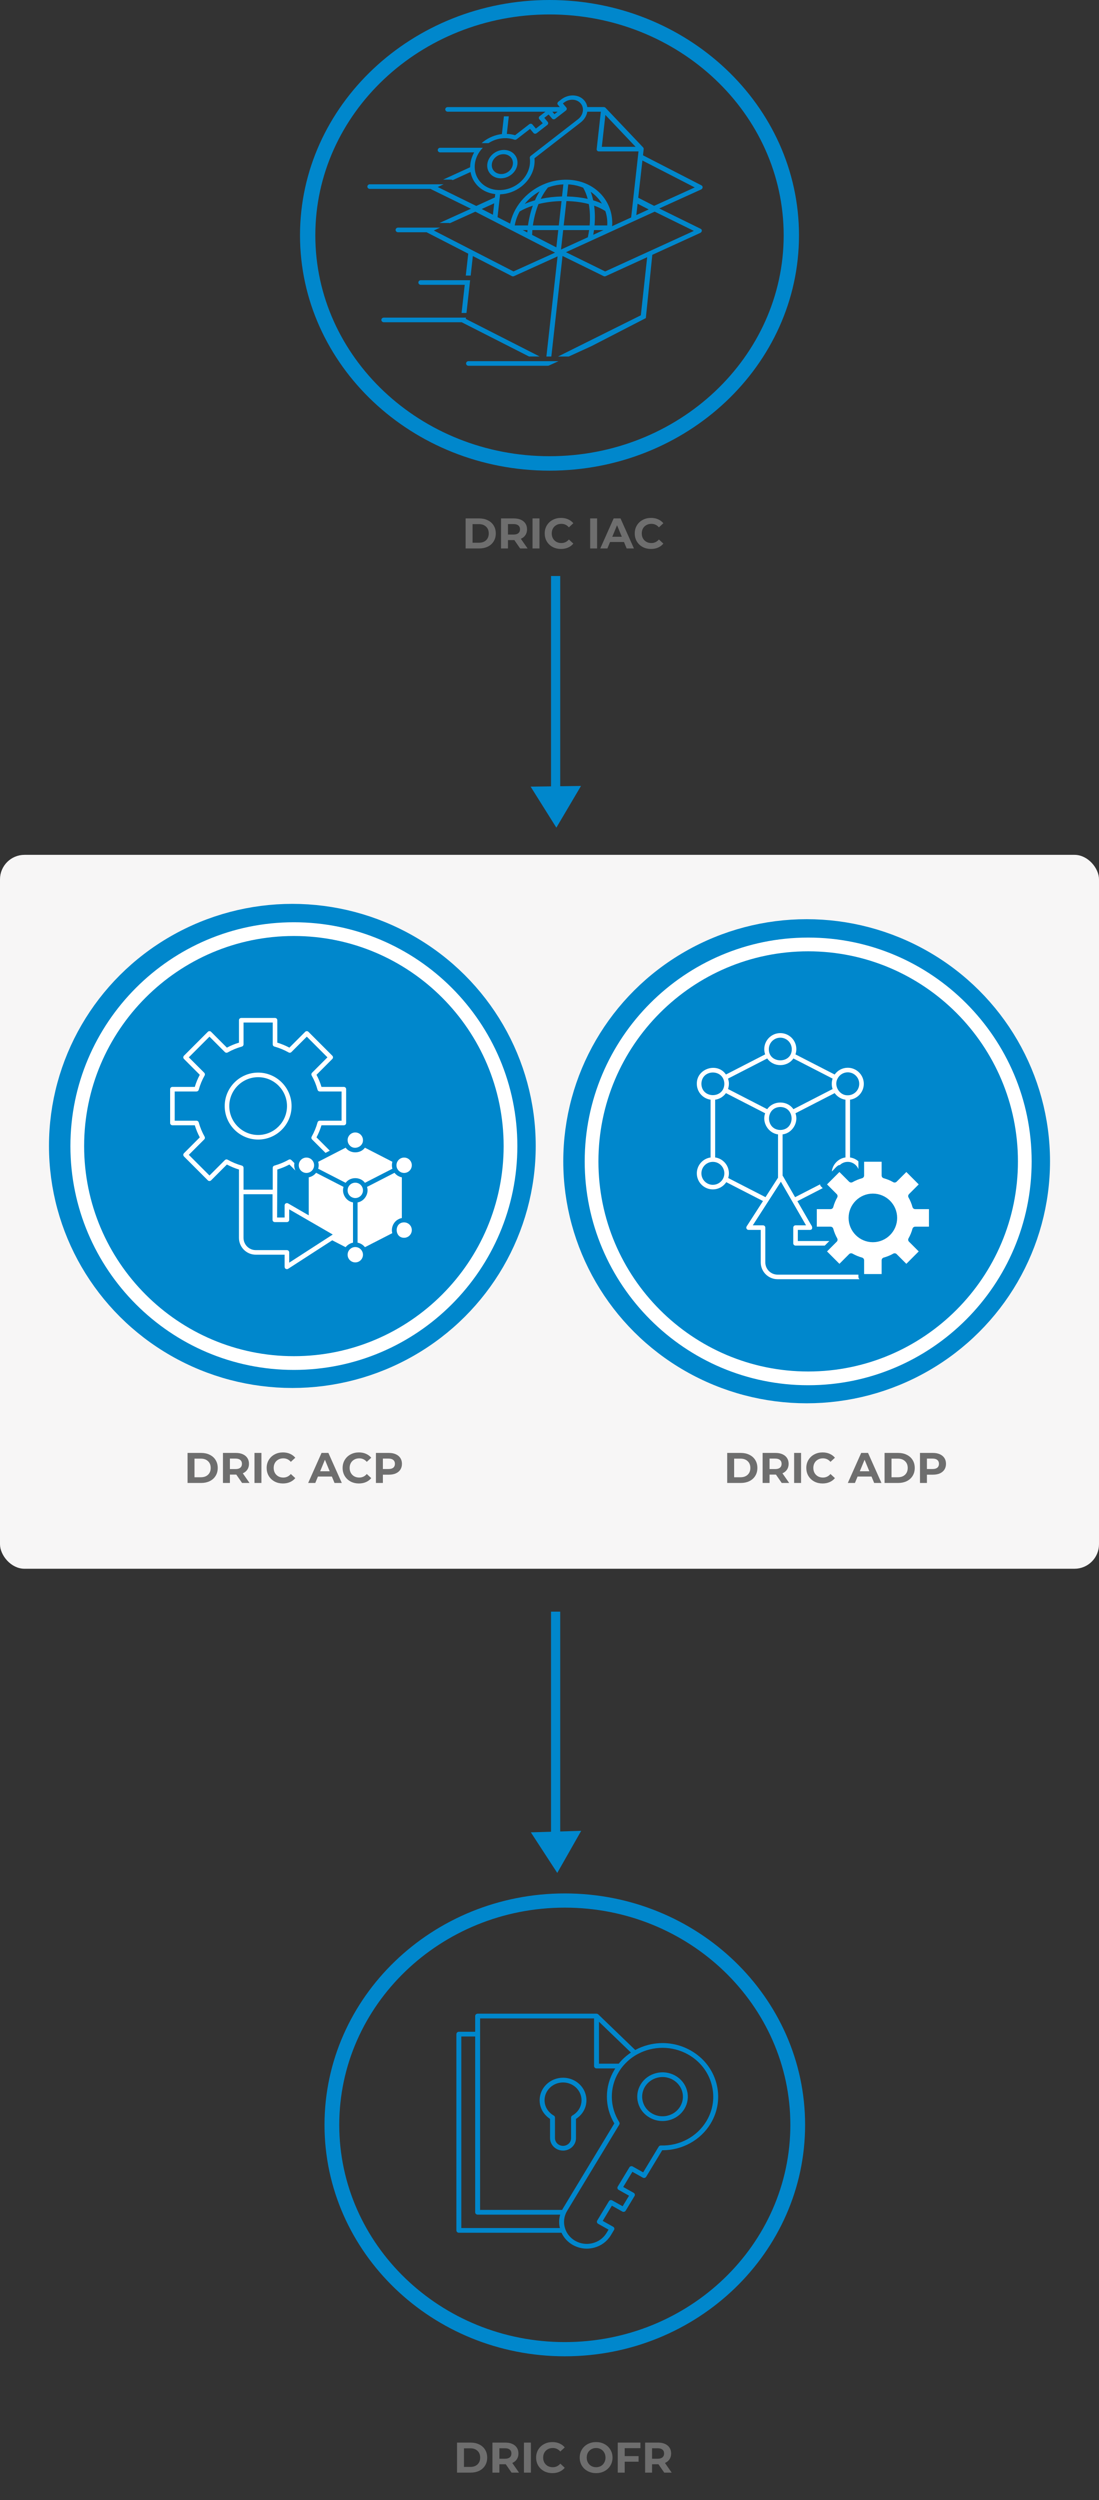
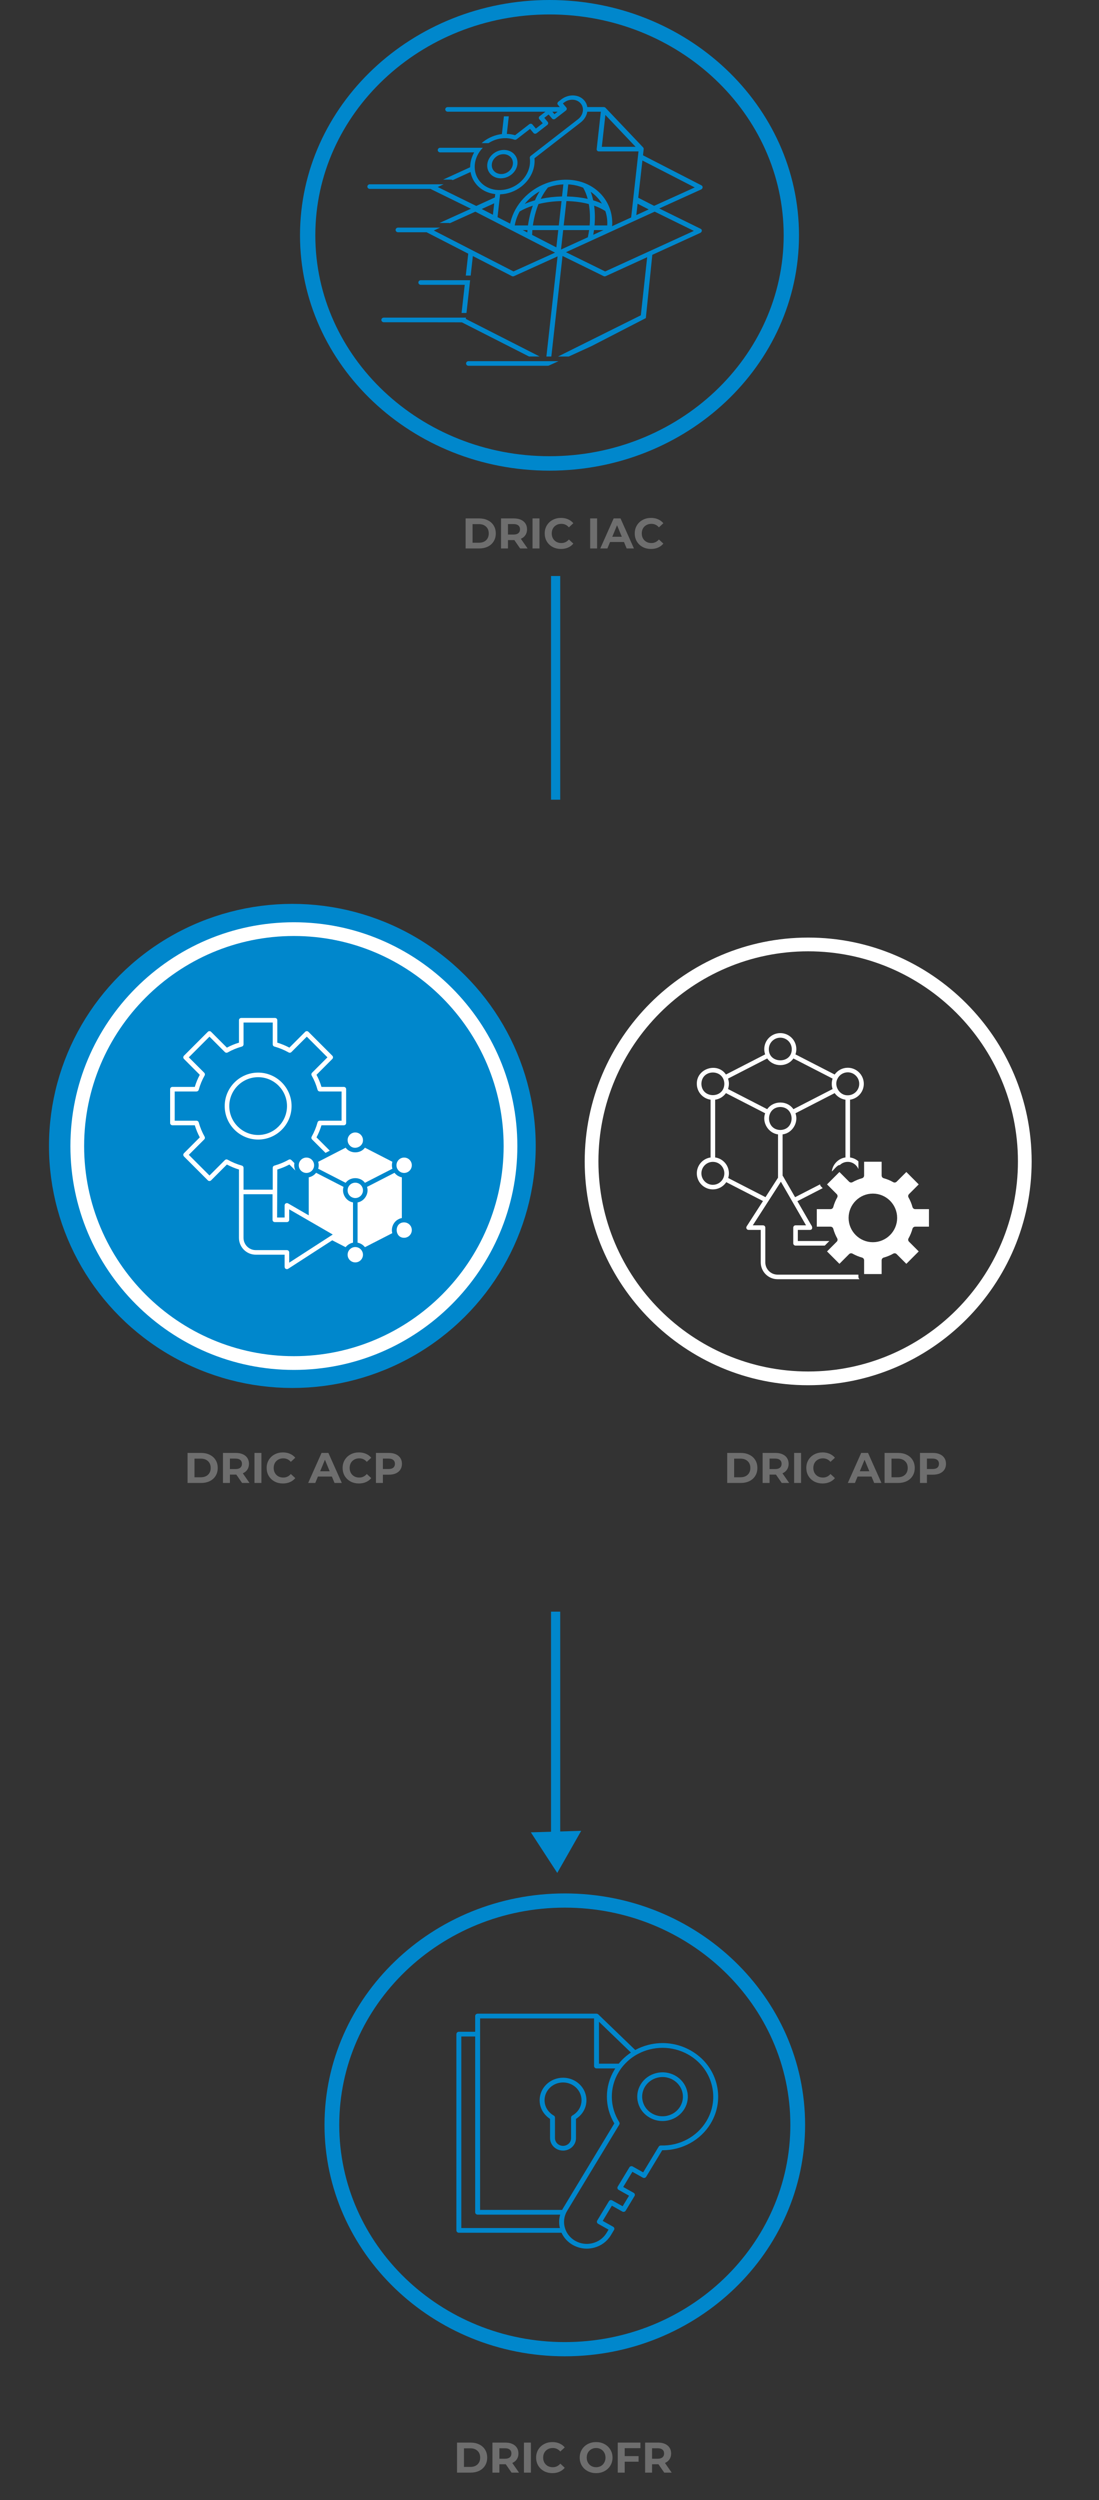
<svg xmlns="http://www.w3.org/2000/svg" width="359" height="816" viewBox="0 0 359 816" fill="none">
  <rect x="0" y="0" width="359" height="816" fill="#333333" stroke="none" />
-   <rect y="279" width="359" height="233" rx="8" fill="#F7F6F6" />
  <path d="M162.359 58.049C162.667 58.127 162.992 58.182 163.326 58.19C163.409 58.198 163.501 58.198 163.584 58.198C163.71 58.198 163.818 58.19 163.943 58.182C165.035 58.119 166.111 57.711 167.011 57.012C168.078 56.187 168.779 55.047 168.987 53.814C169.004 53.727 169.012 53.641 169.021 53.562C169.146 52.415 168.829 51.323 168.103 50.467C167.328 49.539 166.186 49.029 164.977 48.942C164.443 48.903 163.901 48.95 163.359 49.076C162.601 49.257 161.859 49.602 161.192 50.113C160.583 50.584 160.108 51.158 159.766 51.763C159.449 52.337 159.249 52.949 159.182 53.57L159.174 53.633C159.065 54.717 159.366 55.794 160.099 56.666C160.683 57.349 161.458 57.821 162.359 58.049ZM160.666 53.562C160.691 53.334 160.741 53.106 160.808 52.886C161.033 52.242 161.458 51.629 162.067 51.158C162.784 50.592 163.643 50.325 164.46 50.325C164.577 50.325 164.702 50.333 164.818 50.341C165.627 50.419 166.378 50.781 166.903 51.394C167.403 51.999 167.628 52.761 167.536 53.562C167.536 53.625 167.528 53.672 167.511 53.735C167.37 54.599 166.878 55.393 166.136 55.974C165.527 56.438 164.827 56.721 164.101 56.792C163.918 56.807 163.743 56.807 163.559 56.799C163.193 56.784 162.842 56.705 162.517 56.579C162.042 56.407 161.625 56.116 161.3 55.731C160.783 55.118 160.575 54.34 160.666 53.562Z" fill="#0087CC" />
-   <path d="M176.308 116.366L152.162 104.078L152.212 103.661H150.612H125.374C124.932 103.661 124.573 103.999 124.573 104.415C124.573 104.832 124.932 105.17 125.374 105.17H150.828C150.845 105.185 150.862 105.201 150.887 105.209L172.815 116.358H176.308V116.366Z" fill="#0087CC" />
+   <path d="M176.308 116.366L152.162 104.078L152.212 103.661H150.612H125.374C124.932 103.661 124.573 103.999 124.573 104.415C124.573 104.832 124.932 105.17 125.374 105.17C150.845 105.185 150.862 105.201 150.887 105.209L172.815 116.358H176.308V116.366Z" fill="#0087CC" />
  <path d="M228.876 74.675L215.353 68.036L229.001 61.852C229.276 61.726 229.485 61.467 229.518 61.184C229.543 60.901 229.41 60.642 229.16 60.508L210.042 50.687L210.267 48.667C210.267 48.652 210.258 48.644 210.258 48.628C210.267 48.55 210.258 48.487 210.242 48.408C210.233 48.392 210.233 48.377 210.225 48.353C210.192 48.275 210.158 48.196 210.092 48.125L197.785 35.169C197.719 35.098 197.644 35.051 197.56 35.019C197.535 35.011 197.519 35.004 197.494 34.996C197.427 34.972 197.36 34.956 197.285 34.956C197.268 34.956 197.252 34.941 197.235 34.941H191.857C191.741 34.163 191.407 33.432 190.89 32.819C190.04 31.814 188.789 31.224 187.372 31.154C185.938 31.083 184.52 31.546 183.353 32.442L182.394 33.189C182.236 33.314 182.127 33.495 182.094 33.676C182.061 33.864 182.111 34.045 182.227 34.179L182.869 34.941H165.736C165.727 34.941 165.719 34.949 165.711 34.949H146.251C145.809 34.949 145.45 35.286 145.45 35.703C145.45 36.119 145.809 36.457 146.251 36.457H164.768H178.175L176.316 37.895C176.158 38.021 176.049 38.194 176.024 38.374C175.983 38.563 176.041 38.744 176.149 38.877L177.292 40.221L175.049 41.965L173.906 40.614C173.665 40.331 173.206 40.307 172.873 40.559L168.254 44.134C167.386 43.874 166.478 43.733 165.561 43.709L166.203 37.966H164.602L163.951 43.757C161.817 44 159.708 44.841 157.915 46.224C157.707 46.381 157.506 46.546 157.323 46.719H159.574C160.866 45.886 162.326 45.359 163.793 45.171C164.327 45.1 164.869 45.084 165.402 45.092C166.294 45.124 167.178 45.289 168.02 45.587C168.27 45.666 168.562 45.619 168.779 45.446L173.148 42.067L174.273 43.411C174.515 43.702 174.99 43.725 175.316 43.466L178.767 40.794C178.917 40.677 179.026 40.504 179.067 40.315C179.092 40.134 179.042 39.954 178.934 39.804L177.8 38.461L179.209 37.369L180.351 38.712C180.593 39.003 181.052 39.019 181.385 38.767L184.37 36.457L184.837 36.096C184.995 35.97 185.104 35.789 185.137 35.609C185.171 35.42 185.112 35.239 185.004 35.106L184.862 34.941L183.87 33.762L184.228 33.487C185.071 32.827 186.113 32.497 187.138 32.552C188.164 32.599 189.073 33.031 189.681 33.754C189.981 34.1 190.19 34.501 190.307 34.941C190.44 35.404 190.465 35.892 190.373 36.394C190.373 36.418 190.373 36.434 190.357 36.457C190.19 37.408 189.64 38.28 188.814 38.916L173.365 50.883C173.148 51.056 173.031 51.315 173.064 51.567C173.498 54.6 172.106 57.782 169.412 59.872C167.645 61.239 165.544 61.954 163.518 62.025C162.984 62.048 162.442 62.025 161.917 61.954C159.924 61.687 158.082 60.776 156.781 59.236H156.789C155.856 58.136 155.314 56.839 155.13 55.488C155.063 54.961 155.047 54.435 155.08 53.908C155.222 51.897 156.114 49.862 157.715 48.227H155.889C155.889 48.227 155.889 48.227 155.881 48.227H143.791C143.349 48.227 142.991 48.565 142.991 48.982C142.991 49.398 143.349 49.736 143.791 49.736H154.888C154.213 50.954 153.788 52.258 153.638 53.563C153.604 53.9 153.579 54.246 153.579 54.584L144.733 58.63H147.376C147.568 58.63 147.743 58.693 147.876 58.795L153.713 56.132C153.971 57.586 154.58 58.961 155.589 60.155C157.14 62.001 159.366 63.086 161.775 63.345L161.65 64.437L155.572 67.219L142.982 61.035L144.925 60.147H141.432H120.804C120.362 60.147 120.004 60.485 120.004 60.901C120.004 61.318 120.362 61.656 120.804 61.656H140.673C140.706 61.679 140.731 61.703 140.773 61.726L153.83 68.13L143.549 72.781H146.609C146.726 72.781 146.843 72.805 146.943 72.852L154.43 69.466L155.272 69.081L156.031 69.466V69.474L181.31 82.454L167.737 88.59L154.647 81.872L153.129 81.094L141.707 75.225L143.774 74.29H140.223H130.026C129.584 74.29 129.225 74.628 129.225 75.044C129.225 75.461 129.584 75.799 130.026 75.799H139.397C139.431 75.83 139.472 75.862 139.514 75.885L152.954 82.792L152.154 89.942H153.754L154.463 83.57L167.211 90.115C167.32 90.17 167.445 90.201 167.57 90.201C167.687 90.201 167.82 90.17 167.937 90.115L182.136 83.68L178.484 116.366H180.101L183.753 83.538L197.168 90.115C197.277 90.17 197.393 90.201 197.51 90.201C197.644 90.201 197.76 90.17 197.894 90.115L211.401 83.947L209.333 102.906L182.269 116.366H185.771L193.225 112.964C193.233 112.972 210.95 103.818 210.967 103.818L213.085 83.169L228.743 76.019C229.026 75.885 229.226 75.626 229.26 75.343C229.293 75.06 229.135 74.793 228.876 74.675ZM181.11 37.267L180.435 36.457H182.152L181.11 37.267ZM161.017 70.094L157.365 68.216L161.433 66.354L161.017 70.094ZM226.95 61.176L213.668 67.187L208.491 64.531L209.85 52.384L226.95 61.176ZM211.909 68.35L209.633 69.395L207.857 70.204L208.274 66.488L211.909 68.35ZM197.752 37.518L207.615 47.913H196.593L197.752 37.518ZM166.644 72.986L162.526 70.872L163.359 63.423C165.752 63.345 168.204 62.52 170.288 60.901C173.306 58.568 174.924 55.055 174.59 51.653L189.69 39.962C190.857 39.05 191.616 37.816 191.849 36.465V36.457H196.268L194.909 48.667C194.901 48.746 194.909 48.833 194.926 48.903C195.001 49.202 195.267 49.422 195.626 49.422H208.574L206.173 70.974L199.945 73.819C199.978 73.465 200.003 73.104 200.003 72.758C199.978 71.116 199.728 69.489 199.161 67.996C197.869 64.445 195.159 61.601 191.582 60.013C187.613 58.238 182.711 58.206 178.309 59.864C178.309 59.864 178.309 59.872 178.3 59.872C172.647 62.017 168.154 66.778 166.769 72.459C166.719 72.64 166.678 72.797 166.644 72.986ZM194.042 75.092H197.152L193.792 76.632C193.883 76.129 193.967 75.618 194.042 75.092ZM193.767 65.38C193.55 64.382 193.275 63.447 192.95 62.583C194.442 63.612 195.684 64.932 196.618 66.448C195.743 66.048 194.784 65.686 193.767 65.38ZM194.209 73.583C194.4 71.352 194.359 69.159 194.075 67.116C195.467 67.611 196.71 68.209 197.744 68.892C198.244 70.377 198.461 71.972 198.361 73.583H194.209ZM192.341 66.598C192.733 68.759 192.816 71.147 192.608 73.583H184.137L185.029 65.624C187.605 65.678 190.115 66.001 192.341 66.598ZM185.196 64.115L185.629 60.186C185.863 60.202 186.079 60.202 186.304 60.225C187.805 60.367 189.214 60.728 190.498 61.263C191.115 62.316 191.599 63.533 191.974 64.909C189.865 64.437 187.555 64.17 185.196 64.115ZM184.028 60.178L183.595 64.115C181.227 64.17 178.859 64.437 176.641 64.909C177.333 63.502 178.125 62.253 178.992 61.184C179.209 61.106 179.426 61.035 179.643 60.972C181.077 60.485 182.561 60.233 184.028 60.178ZM176.283 62.441C175.724 63.345 175.207 64.327 174.749 65.38C173.565 65.718 172.447 66.111 171.405 66.558C172.739 64.916 174.407 63.518 176.283 62.441ZM172.247 75.862L170.755 75.092H172.306C172.281 75.351 172.264 75.61 172.247 75.862ZM168.145 73.583C168.395 72.027 168.971 70.479 169.746 69.026C170.98 68.287 172.456 67.651 174.057 67.116C173.314 69.159 172.781 71.352 172.472 73.583H168.145ZM181.735 80.741L173.815 76.663C173.831 76.144 173.865 75.626 173.906 75.092H182.369L181.735 80.741ZM174.073 73.583C174.407 71.147 175.032 68.759 175.899 66.598C178.25 66.001 180.843 65.678 183.428 65.624L182.536 73.583H174.073ZM183.661 81.26L183.261 81.44L183.97 75.092H192.441C192.324 75.885 192.191 76.671 192.024 77.433L184.02 81.094L183.661 81.26ZM213.268 81.48L211.576 82.25L197.677 88.598L184.879 82.312L207.215 72.106L213.001 69.466L213.852 69.073L214.611 69.442L226.658 75.359L213.268 81.48Z" fill="#0087CC" />
  <path d="M152.379 102.153L153.572 91.459H152.071C152.063 91.459 152.054 91.451 152.054 91.451H137.463C137.022 91.451 136.663 91.789 136.663 92.206C136.663 92.622 137.022 92.96 137.463 92.96H151.812L150.779 102.145H152.379V102.153Z" fill="#0087CC" />
  <path d="M178.684 117.874H153.046C152.604 117.874 152.245 118.212 152.245 118.628C152.245 119.045 152.604 119.383 153.046 119.383H178.684C178.725 119.383 178.767 119.367 178.809 119.359C178.859 119.367 178.909 119.383 178.95 119.383C178.959 119.383 178.959 119.383 178.967 119.383C179.025 119.383 179.101 119.375 179.167 119.351C179.209 119.344 179.251 119.336 179.284 119.312C179.301 119.312 179.317 119.304 179.334 119.296L182.452 117.874H178.7C178.692 117.882 178.684 117.874 178.684 117.874Z" fill="#0087CC" />
  <path d="M179.5 0C134.56 0 98 34.454 98 76.805C98 119.156 134.56 153.611 179.5 153.611C224.44 153.611 261 119.156 261 76.805C261 34.454 224.44 0 179.5 0ZM179.5 148.896C137.32 148.896 103.003 116.555 103.003 76.805C103.003 37.055 137.32 4.714 179.5 4.714C221.68 4.714 255.997 37.055 255.997 76.805C255.997 116.555 221.68 148.896 179.5 148.896Z" fill="#0087CC" />
  <path d="M188.154 697.835V691.553C190.298 690.178 191.567 687.937 191.567 685.472C191.567 684.823 191.479 684.173 191.302 683.563C190.419 680.356 187.383 678.115 183.922 678.115C179.706 678.115 176.277 681.415 176.277 685.472C176.277 687.481 177.112 689.351 178.63 690.742C178.959 691.043 179.305 691.313 179.682 691.561V697.835C179.682 699.296 180.501 700.64 181.802 701.351C182.445 701.714 183.175 701.9 183.922 701.9C186.251 701.9 188.154 700.076 188.154 697.835ZM181.288 697.835V691.128C181.288 690.85 181.136 690.595 180.887 690.463C180.477 690.232 180.092 689.953 179.746 689.621C178.542 688.524 177.883 687.048 177.883 685.472C177.883 682.265 180.59 679.661 183.922 679.661C186.652 679.661 189.054 681.43 189.752 683.965C189.889 684.452 189.961 684.962 189.961 685.472C189.961 687.527 188.829 689.397 186.942 690.463C186.693 690.603 186.548 690.858 186.548 691.128V697.835C186.548 699.226 185.368 700.354 183.922 700.354C183.456 700.354 183.007 700.238 182.605 700.014C181.794 699.574 181.288 698.739 181.288 697.835Z" fill="#0087CC" />
  <path d="M220.572 677.427C218.669 676.361 216.445 676.075 214.317 676.616C212.181 677.157 210.398 678.462 209.282 680.302C208.174 682.133 207.877 684.273 208.439 686.329C209.001 688.377 210.358 690.1 212.269 691.166C213.546 691.885 214.975 692.248 216.413 692.248C217.119 692.248 217.834 692.163 218.533 691.985C220.669 691.444 222.452 690.131 223.568 688.299C224.676 686.46 224.973 684.32 224.411 682.272C223.849 680.217 222.484 678.501 220.572 677.427ZM222.178 687.519C221.279 689.003 219.842 690.053 218.123 690.486C217.561 690.633 216.983 690.702 216.413 690.702C215.256 690.702 214.108 690.409 213.072 689.829C211.538 688.972 210.446 687.588 209.989 685.935C209.539 684.281 209.78 682.558 210.671 681.074C211.57 679.598 213.008 678.547 214.726 678.107C215.288 677.968 215.867 677.891 216.437 677.891C217.593 677.891 218.742 678.192 219.769 678.764C221.303 679.629 222.403 681.013 222.861 682.666C223.311 684.32 223.07 686.043 222.178 687.519Z" fill="#0087CC" />
  <path d="M233.991 679.831C233.373 677.574 232.313 675.503 230.884 673.695C229.454 671.895 227.655 670.365 225.559 669.19C221.368 666.841 216.477 666.2 211.779 667.397C210.27 667.784 208.832 668.34 207.507 669.067L195.43 657.437C195.358 657.367 195.277 657.321 195.189 657.282C195.165 657.275 195.149 657.275 195.125 657.267C195.052 657.236 194.98 657.228 194.9 657.221C194.884 657.221 194.876 657.213 194.86 657.213H156.025C155.583 657.213 155.222 657.561 155.222 657.986V663.117H149.89C149.448 663.117 149.087 663.464 149.087 663.889V727.941C149.087 728.366 149.448 728.713 149.89 728.713H183.424C184.171 730.336 185.432 731.75 187.134 732.708C188.54 733.497 190.098 733.898 191.68 733.898C192.451 733.898 193.238 733.798 194 733.605C196.337 733.01 198.297 731.572 199.517 729.563L200.577 727.802C200.802 727.438 200.674 726.959 200.288 726.751L196.883 724.842L199.879 719.881L203.283 721.79C203.468 721.898 203.685 721.921 203.894 721.867C204.103 721.821 204.279 721.689 204.384 721.512L207.274 716.728C207.499 716.365 207.371 715.886 206.985 715.677L203.581 713.769L206.576 708.816L209.981 710.724C210.366 710.941 210.856 710.809 211.081 710.446L216.317 701.784H216.421C222.877 701.784 228.86 698.492 232.128 693.091C234.569 689.057 235.228 684.351 233.991 679.831ZM195.663 659.848L206.102 669.901C204.592 670.906 203.243 672.127 202.111 673.533H195.663V659.848ZM156.828 658.758H194.057V674.306C194.057 674.731 194.418 675.078 194.86 675.078H200.995C200.898 675.217 200.81 675.357 200.722 675.503C197.437 680.928 197.429 687.604 200.674 693.029L183.874 720.801C183.786 720.947 183.698 721.102 183.625 721.257H156.828V658.758ZM150.693 727.168V664.662H155.222V722.029C155.222 722.454 155.583 722.802 156.025 722.802H182.991C182.565 724.247 182.541 725.754 182.894 727.168H150.693ZM230.739 692.318C227.671 697.387 221.97 700.432 215.883 700.231C215.594 700.215 215.313 700.37 215.168 700.617L210.093 709.001L206.688 707.092C206.504 706.984 206.287 706.953 206.078 707.007C205.869 707.062 205.701 707.193 205.588 707.371L201.79 713.653C201.565 714.024 201.693 714.495 202.079 714.712L205.484 716.62L203.396 720.067L199.991 718.158C199.606 717.942 199.116 718.065 198.899 718.436L195.084 724.734C194.98 724.904 194.948 725.12 195.004 725.313C195.06 725.514 195.197 725.684 195.382 725.785L198.786 727.693L198.128 728.783C197.124 730.437 195.518 731.619 193.591 732.106C191.672 732.6 189.664 732.337 187.946 731.372C186.765 730.707 185.85 729.78 185.215 728.713C184.934 728.227 184.709 727.701 184.549 727.168C184.123 725.762 184.147 724.232 184.677 722.802C184.83 722.385 185.023 721.975 185.263 721.581L185.456 721.257L202.304 693.415C202.448 693.168 202.448 692.859 202.296 692.619C199.116 687.612 199.043 681.345 202.103 676.276C202.352 675.867 202.617 675.465 202.898 675.078C203.299 674.537 203.733 674.02 204.199 673.533C205.106 672.575 206.134 671.725 207.258 671.006C207.716 670.712 208.198 670.442 208.688 670.202C209.788 669.638 210.96 669.198 212.189 668.889C213.602 668.533 215.032 668.356 216.453 668.356C217.899 668.356 219.336 668.541 220.725 668.904C222.123 669.26 223.48 669.801 224.756 670.519C228.579 672.667 231.309 676.114 232.433 680.225C233.566 684.343 232.963 688.64 230.739 692.318Z" fill="#0087CC" />
  <path d="M184.5 617.966C141.217 617.966 106.004 651.85 106.004 693.5C106.004 735.15 141.217 769.034 184.5 769.034C227.783 769.034 262.996 735.15 262.996 693.5C262.996 651.85 227.783 617.966 184.5 617.966ZM184.5 764.398C143.875 764.398 110.822 732.592 110.822 693.5C110.822 654.408 143.875 622.602 184.5 622.602C225.125 622.602 258.178 654.408 258.178 693.5C258.178 732.592 225.125 764.398 184.5 764.398Z" fill="#0087CC" />
  <line x1="181.5" y1="599" x2="181.5" y2="526" stroke="#0087CC" stroke-width="3" />
  <path d="M182.035 611.276L173.407 598.029L189.854 597.536L182.035 611.276Z" fill="#0087CC" />
  <line x1="181.5" y1="188" x2="181.5" y2="261" stroke="#0087CC" stroke-width="3" />
-   <path d="M181.741 270.126L173.333 256.737L189.786 256.516L181.741 270.126Z" fill="#0087CC" />
  <ellipse cx="95.5" cy="374" rx="79.5" ry="79" fill="#0087CC" />
  <path d="M114.7 405.742C114.894 405.674 115.103 405.615 115.312 405.577V392.439C115.297 392.439 115.275 392.431 115.26 392.424C115.133 392.402 115.006 392.372 114.886 392.334C112.84 391.744 111.578 389.405 112.22 387.372L103.259 382.768C102.669 383.531 101.802 384.069 100.854 384.248V396.654L100.107 396.228L99.36 395.795L94.095 392.753C93.864 392.626 93.58 392.626 93.349 392.753C93.117 392.887 92.975 393.134 92.975 393.403V397.371H90.518L90.585 381.7C91.959 381.281 93.289 380.735 94.528 380.07L96.5 382.043C96.149 381.326 96.007 380.414 96.171 379.607L95.186 378.62C94.947 378.381 94.581 378.329 94.29 378.501C92.848 379.315 91.287 379.966 89.637 380.422C89.316 380.511 89.092 380.803 89.092 381.139V388.276H79.555V381.139C79.555 380.803 79.331 380.511 79.01 380.422C77.382 379.973 75.814 379.323 74.357 378.493C74.066 378.329 73.7 378.381 73.461 378.62L68.428 383.658L61.677 376.909L66.718 371.872C66.949 371.633 67.001 371.267 66.837 370.975C66.008 369.51 65.366 367.948 64.918 366.319C64.828 365.99 64.529 365.766 64.193 365.766H57.069V356.23H64.193C64.529 356.23 64.828 356.006 64.918 355.677C65.373 354.025 66.016 352.463 66.837 351.028C67.001 350.737 66.957 350.363 66.718 350.124L61.677 345.087L68.428 338.338L73.461 343.375C73.7 343.615 74.066 343.667 74.357 343.502C75.814 342.673 77.382 342.023 79.01 341.574C79.331 341.492 79.555 341.193 79.555 340.857V333.727H89.092V340.857C89.092 341.193 89.316 341.492 89.637 341.574C91.287 342.03 92.848 342.68 94.29 343.495C94.581 343.667 94.947 343.615 95.186 343.375L100.219 338.338L106.963 345.087L101.929 350.124C101.69 350.363 101.645 350.737 101.81 351.028C102.631 352.463 103.274 354.025 103.729 355.677C103.819 356.006 104.11 356.23 104.446 356.23H111.578V365.766H104.446C104.11 365.766 103.819 365.99 103.729 366.319C103.281 367.948 102.639 369.51 101.81 370.975C101.645 371.267 101.69 371.633 101.929 371.872L106.328 376.274L107.732 375.556L103.386 371.207C104.05 369.951 104.595 368.628 105.014 367.261H112.325C112.736 367.261 113.072 366.932 113.072 366.513V355.482C113.072 355.071 112.736 354.735 112.325 354.735H105.014C104.595 353.353 104.05 352.03 103.386 350.789L108.553 345.617C108.845 345.326 108.845 344.855 108.553 344.556L100.749 336.754C100.458 336.462 99.988 336.462 99.696 336.754L94.528 341.926C93.289 341.26 91.959 340.715 90.585 340.296V332.98C90.585 332.561 90.249 332.232 89.838 332.232H78.808C78.397 332.232 78.061 332.561 78.061 332.98V340.296C76.695 340.707 75.373 341.253 74.118 341.926L68.95 336.754C68.659 336.462 68.189 336.462 67.897 336.754L60.093 344.556C59.959 344.698 59.877 344.893 59.877 345.087C59.877 345.289 59.959 345.475 60.093 345.617L65.261 350.789C64.597 352.03 64.051 353.353 63.633 354.735H56.322C55.911 354.735 55.575 355.071 55.575 355.482V366.513C55.575 366.932 55.911 367.261 56.322 367.261H63.633C64.051 368.628 64.597 369.951 65.261 371.207L60.093 376.378C59.959 376.52 59.877 376.707 59.877 376.909C59.877 377.103 59.959 377.298 60.093 377.44L67.897 385.242C68.189 385.533 68.659 385.533 68.95 385.242L74.118 380.07C75.373 380.743 76.695 381.288 78.061 381.7L78.054 404C78.054 407.035 80.518 409.501 83.55 409.501H92.975V413.477C92.975 413.753 93.124 414 93.363 414.135C93.475 414.194 93.602 414.224 93.722 414.224C93.864 414.224 94.006 414.187 94.125 414.105L107.075 405.742L107.807 405.271L108.524 404.8L112.907 407.05C113.034 406.885 113.176 406.728 113.333 406.586C113.385 406.534 113.445 406.482 113.497 406.444C113.788 406.198 114.11 405.996 114.453 405.846C114.535 405.809 114.617 405.779 114.7 405.742ZM94.469 412.102V408.754C94.469 408.343 94.133 408.006 93.722 408.006H83.55C81.34 408.006 79.548 406.213 79.548 404L79.555 389.771H89.025V398.119C89.025 398.53 89.361 398.866 89.771 398.866H93.722C94.133 398.866 94.469 398.53 94.469 398.119V394.696L108.695 402.917L94.469 412.102Z" fill="white" />
  <path d="M116.059 407.004C115.118 407.004 114.267 407.527 113.826 408.364C113.647 408.723 113.55 409.104 113.55 409.508C113.55 410.898 114.677 412.019 116.059 412.019C117.441 412.019 118.568 410.898 118.568 409.508C118.568 409.104 118.471 408.723 118.285 408.364C117.851 407.527 117 407.004 116.059 407.004Z" fill="white" />
  <path d="M129.92 398.06C130.234 397.865 130.57 397.708 130.929 397.619C131.033 397.581 131.145 397.552 131.265 397.537V384.249C131.026 384.204 130.794 384.137 130.57 384.047C130.264 383.927 129.973 383.77 129.704 383.584C129.413 383.374 129.144 383.12 128.912 382.836C128.89 382.814 128.875 382.799 128.86 382.776L119.898 387.373C120.6 389.562 119.069 392.059 116.807 392.44V405.578C117.755 405.75 118.621 406.288 119.211 407.05L128.143 402.469C127.695 400.81 128.449 398.942 129.92 398.06Z" fill="white" />
  <path d="M103.946 379.181C104.155 379.921 104.148 380.705 103.946 381.445L106.672 382.843L112.908 386.041C114.394 384.009 117.725 384.009 119.211 386.041L125.372 382.88L128.18 381.445C128.173 381.43 128.173 381.415 128.173 381.4C128.165 381.393 128.165 381.385 128.165 381.378C128.15 381.341 128.135 381.296 128.128 381.251C128.09 381.101 128.061 380.945 128.046 380.788C128.023 380.623 128.016 380.466 128.016 380.309C128.016 380.152 128.023 379.995 128.046 379.831C128.061 379.704 128.083 379.577 128.113 379.45C128.113 379.427 128.12 379.405 128.128 379.39C128.128 379.36 128.135 379.33 128.143 379.308C128.15 379.263 128.165 379.218 128.18 379.181L119.211 374.577C117.717 376.61 114.402 376.61 112.908 374.577L103.946 379.181Z" fill="white" />
  <path d="M100.107 377.798C98.718 377.798 97.598 378.926 97.598 380.309C97.598 381.692 98.718 382.82 100.107 382.82C101.048 382.82 101.899 382.297 102.332 381.453C102.698 380.757 102.698 379.868 102.332 379.166C101.899 378.321 101.048 377.798 100.107 377.798Z" fill="white" />
  <path d="M118.568 372.11C118.568 370.735 117.441 369.606 116.059 369.606C114.677 369.606 113.55 370.735 113.55 372.11C113.55 372.723 113.774 373.321 114.177 373.762C115.589 375.518 118.65 374.352 118.568 372.11Z" fill="white" />
  <path d="M116.059 385.997C115.118 385.997 114.267 386.52 113.826 387.357C113.647 387.708 113.55 388.104 113.55 388.501C113.55 389.891 114.677 391.012 116.059 391.012C117.441 391.012 118.568 389.891 118.568 388.501C118.561 388.097 118.471 387.686 118.277 387.342C117.836 386.505 116.993 385.997 116.059 385.997Z" fill="white" />
  <path d="M132.012 377.798C131.071 377.798 130.219 378.321 129.786 379.166C129.607 379.517 129.51 379.913 129.51 380.309C129.51 380.713 129.599 381.101 129.786 381.453C129.786 381.46 129.794 381.46 129.794 381.467C129.935 381.737 130.115 381.976 130.331 382.163C130.384 382.215 130.443 382.26 130.503 382.305C130.563 382.357 130.63 382.402 130.69 382.439C130.749 382.476 130.802 382.506 130.861 382.536C130.921 382.574 130.981 382.596 131.048 382.626C131.138 382.663 131.227 382.693 131.317 382.723C131.444 382.76 131.563 382.783 131.69 382.798C131.795 382.813 131.907 382.82 132.012 382.82C133.393 382.82 134.521 381.692 134.521 380.309C134.521 378.926 133.393 377.798 132.012 377.798Z" fill="white" />
  <path d="M132.012 398.955C128.756 398.911 128.778 404.015 132.012 403.978C133.393 403.978 134.521 402.849 134.521 401.467C134.521 400.084 133.393 398.955 132.012 398.955Z" fill="white" />
  <path d="M84.321 350.071C78.301 350.071 73.402 354.974 73.402 360.998C73.402 367.021 78.301 371.924 84.321 371.924C90.347 371.924 95.246 367.021 95.246 360.998C95.246 354.974 90.347 350.071 84.321 350.071ZM84.321 370.429C79.123 370.429 74.896 366.199 74.896 360.998C74.896 355.796 79.123 351.566 84.321 351.566C89.526 351.566 93.753 355.796 93.753 360.998C93.753 366.199 89.526 370.429 84.321 370.429Z" fill="white" />
  <path d="M96 301C55.747 301 23 333.771 23 374.054C23 414.336 55.747 447.107 96 447.107C136.253 447.107 169 414.336 169 374.054C169 333.771 136.253 301 96 301ZM96 442.623C58.219 442.623 27.481 411.862 27.481 374.054C27.481 336.245 58.219 305.484 96 305.484C133.781 305.484 164.519 336.245 164.519 374.054C164.519 411.862 133.781 442.623 96 442.623Z" fill="white" />
-   <ellipse cx="263.5" cy="379" rx="79.5" ry="79" fill="#0087CC" />
  <path d="M280.408 416.755V416.008H254.001C251.79 416.008 249.998 414.214 249.998 412.002V400.665C249.998 400.254 249.662 399.917 249.251 399.917H245.906L255.084 385.68L263.299 399.917H259.871C259.46 399.917 259.124 400.254 259.124 400.665V405.784C259.124 406.195 259.46 406.531 259.871 406.531H269.422L270.916 405.037H260.618V401.412H264.591C265.547 401.375 265.42 400.321 264.949 399.783L260.476 392.033L268.75 387.78L268.183 387.212C268.011 387.04 267.906 386.801 267.906 386.555V386.532L259.722 390.732L255.771 383.872C255.734 383.812 255.689 383.76 255.644 383.715V370.24C258.81 369.844 260.954 366.339 259.848 363.342L272.656 356.766C273.485 357.924 274.77 358.724 276.181 358.918V377.758C273.881 378.065 271.962 380.038 271.73 382.347C272.216 382.003 273.605 380.053 274.322 380.262C274.986 379.604 275.905 379.201 276.928 379.201C278.504 379.201 279.855 380.18 280.408 381.562V379.036C279.661 378.364 278.713 377.915 277.675 377.766V358.91C280.214 358.552 282.17 356.37 282.17 353.731C282.17 350.839 279.818 348.485 276.928 348.485C275.21 348.485 273.634 349.322 272.656 350.697L259.841 344.121C260.035 343.575 260.132 343 260.132 342.417C260.132 339.524 257.787 337.178 254.897 337.178C252.007 337.178 249.655 339.524 249.655 342.417C249.655 342.992 249.759 343.575 249.946 344.121L237.138 350.697C234.33 346.564 227.534 348.709 227.624 353.731C227.624 356.37 229.581 358.552 232.12 358.91V377.766C229.581 378.125 227.624 380.314 227.624 382.953C227.624 385.845 229.976 388.191 232.866 388.191C234.636 388.191 236.279 387.287 237.243 385.83L249.236 391.988L243.904 400.261C243.755 400.493 243.747 400.784 243.874 401.023C244.009 401.262 244.255 401.412 244.532 401.412H248.505V412.002C248.505 415.036 250.969 417.502 254.001 417.502H280.789C280.557 417.338 280.408 417.061 280.408 416.755ZM273.597 352.02C274.247 350.764 275.516 349.98 276.928 349.98C278.997 349.98 280.677 351.661 280.677 353.731C280.677 355.802 278.997 357.476 276.928 357.476C274.232 357.58 272.29 354.397 273.597 352.02ZM254.897 368.798C249.968 368.708 249.983 361.384 254.897 361.295C259.804 361.369 259.826 368.716 254.897 368.798ZM254.897 338.672C256.966 338.672 258.639 340.346 258.639 342.417C258.713 347.289 251.096 347.274 251.148 342.417C251.148 340.346 252.836 338.672 254.897 338.672ZM238.042 352.962C238.004 352.64 237.9 352.334 237.825 352.027L250.625 345.451C252.582 348.351 257.22 348.358 259.169 345.451L271.977 352.027C271.611 353.134 271.603 354.329 271.977 355.435L259.169 362.012C257.227 359.105 252.575 359.112 250.625 362.012L237.825 355.435C238.064 354.636 238.199 353.799 238.042 352.962ZM229.118 353.731C229.207 348.799 236.526 348.806 236.615 353.731C236.541 358.656 229.2 358.656 229.118 353.731ZM236.272 384.522C235.652 385.845 234.315 386.697 232.866 386.697C230.798 386.697 229.118 385.015 229.118 382.953C229.118 380.882 230.798 379.201 232.866 379.201C234.935 379.201 236.615 380.882 236.615 382.953C236.615 383.491 236.496 384.021 236.272 384.522ZM237.885 384.477C237.892 384.432 237.9 384.395 237.907 384.358C237.96 384.186 237.997 384.014 238.027 383.834C238.034 383.767 238.049 383.707 238.057 383.64C238.087 383.408 238.109 383.184 238.109 382.953C238.109 382.773 238.102 382.601 238.079 382.437C238.079 382.377 238.064 382.325 238.057 382.272C238.042 382.16 238.027 382.048 238.004 381.936C237.997 381.869 237.982 381.809 237.96 381.742C237.937 381.645 237.915 381.548 237.885 381.45C237.87 381.383 237.848 381.323 237.825 381.256C237.795 381.166 237.758 381.077 237.721 380.987C237.698 380.92 237.668 380.86 237.639 380.793C237.601 380.71 237.564 380.628 237.519 380.539C237.489 380.479 237.452 380.419 237.422 380.359C237.37 380.277 237.325 380.195 237.273 380.12C237.235 380.06 237.198 380.001 237.161 379.948C237.101 379.866 237.049 379.791 236.989 379.724C236.951 379.664 236.907 379.612 236.862 379.56C236.802 379.492 236.735 379.418 236.668 379.35C236.623 379.298 236.578 379.253 236.533 379.208C236.459 379.134 236.384 379.066 236.302 378.999C236.264 378.962 236.22 378.924 236.175 378.887C236.078 378.805 235.973 378.73 235.869 378.655C235.839 378.64 235.816 378.618 235.786 378.596C235.652 378.506 235.518 378.424 235.376 378.341C235.338 378.326 235.301 378.304 235.264 378.289C235.152 378.229 235.047 378.177 234.935 378.132C234.883 378.11 234.823 378.087 234.771 378.065C234.674 378.028 234.577 377.99 234.472 377.96C234.412 377.938 234.345 377.923 234.285 377.9C234.188 377.878 234.091 377.848 233.994 377.826C233.927 377.811 233.86 377.803 233.793 377.788C233.733 377.781 233.673 377.766 233.613 377.758V358.918C234.315 358.821 234.972 358.567 235.585 358.215C235.585 358.215 235.592 358.208 235.6 358.208C236.197 357.827 236.727 357.341 237.138 356.766L249.946 363.342C248.833 366.339 250.991 369.844 254.15 370.24V384.372L250.058 390.725L237.885 384.477Z" fill="white" />
  <path d="M298.068 393.946C297.769 392.848 297.336 391.802 296.791 390.845C296.582 390.479 296.642 390.023 296.94 389.724L300.107 386.555L296.067 382.512L292.9 385.673C292.602 385.972 292.139 386.04 291.78 385.83C290.817 385.277 289.771 384.851 288.673 384.545C288.27 384.44 287.994 384.067 287.994 383.648V379.164H282.273V383.648C282.273 384.067 281.997 384.44 281.594 384.545C280.511 384.844 279.465 385.277 278.487 385.83C278.129 386.032 277.666 385.972 277.367 385.673L274.208 382.512L270.16 386.555L273.327 389.724C273.625 390.023 273.685 390.479 273.476 390.845C272.931 391.802 272.498 392.848 272.199 393.946C272.087 394.357 271.721 394.634 271.295 394.634H266.814V400.351H271.295C271.721 400.351 272.087 400.635 272.199 401.039C272.498 402.122 272.923 403.169 273.476 404.148C273.685 404.506 273.625 404.97 273.327 405.261L270.16 408.43L274.208 412.48L277.367 409.312C277.666 409.013 278.129 408.953 278.487 409.155C279.465 409.708 280.503 410.141 281.594 410.44C281.997 410.552 282.273 410.919 282.273 411.337V415.821H287.994V411.337C287.994 410.919 288.27 410.552 288.673 410.44C289.779 410.134 290.817 409.708 291.78 409.162C292.139 408.953 292.602 409.013 292.9 409.312L296.067 412.48L300.107 408.43L296.94 405.261C296.642 404.97 296.582 404.506 296.791 404.148C297.344 403.169 297.769 402.122 298.068 401.039C298.18 400.635 298.554 400.351 298.972 400.351H303.453V394.634H298.972C298.554 394.634 298.18 394.357 298.068 393.946ZM285.134 405.426C280.765 405.426 277.202 401.868 277.202 397.496C277.202 393.117 280.765 389.56 285.134 389.56C289.502 389.56 293.065 393.117 293.065 397.496C293.065 401.868 289.502 405.426 285.134 405.426Z" fill="white" />
  <path d="M264 306C223.747 306 191 338.771 191 379.053C191 419.334 223.747 452.105 264 452.105C304.253 452.105 337 419.334 337 379.053C337 338.771 304.253 306 264 306ZM264 447.621C226.219 447.621 195.481 416.861 195.481 379.053C195.481 341.245 226.219 310.484 264 310.484C301.781 310.484 332.519 341.245 332.519 379.053C332.519 416.861 301.781 447.621 264 447.621Z" fill="white" />
  <path d="M152.097 169.2H156.549C157.613 169.2 158.551 169.405 159.363 169.816C160.184 170.217 160.819 170.787 161.267 171.524C161.724 172.261 161.953 173.12 161.953 174.1C161.953 175.08 161.724 175.939 161.267 176.676C160.819 177.413 160.184 177.987 159.363 178.398C158.551 178.799 157.613 179 156.549 179H152.097V169.2ZM156.437 177.138C157.417 177.138 158.196 176.867 158.775 176.326C159.363 175.775 159.657 175.033 159.657 174.1C159.657 173.167 159.363 172.429 158.775 171.888C158.196 171.337 157.417 171.062 156.437 171.062H154.365V177.138H156.437ZM169.907 179L168.017 176.27H167.905H165.931V179H163.663V169.2H167.905C168.773 169.2 169.524 169.345 170.159 169.634C170.803 169.923 171.298 170.334 171.643 170.866C171.988 171.398 172.161 172.028 172.161 172.756C172.161 173.484 171.984 174.114 171.629 174.646C171.284 175.169 170.789 175.57 170.145 175.85L172.343 179H169.907ZM169.865 172.756C169.865 172.205 169.688 171.785 169.333 171.496C168.978 171.197 168.46 171.048 167.779 171.048H165.931V174.464H167.779C168.46 174.464 168.978 174.315 169.333 174.016C169.688 173.717 169.865 173.297 169.865 172.756ZM173.958 169.2H176.226V179H173.958V169.2ZM183.242 179.168C182.243 179.168 181.338 178.953 180.526 178.524C179.723 178.085 179.088 177.483 178.622 176.718C178.164 175.943 177.936 175.071 177.936 174.1C177.936 173.129 178.164 172.261 178.622 171.496C179.088 170.721 179.723 170.119 180.526 169.69C181.338 169.251 182.248 169.032 183.256 169.032C184.105 169.032 184.87 169.181 185.552 169.48C186.242 169.779 186.821 170.208 187.288 170.768L185.832 172.112C185.169 171.347 184.348 170.964 183.368 170.964C182.761 170.964 182.22 171.099 181.744 171.37C181.268 171.631 180.894 172 180.624 172.476C180.362 172.952 180.232 173.493 180.232 174.1C180.232 174.707 180.362 175.248 180.624 175.724C180.894 176.2 181.268 176.573 181.744 176.844C182.22 177.105 182.761 177.236 183.368 177.236C184.348 177.236 185.169 176.849 185.832 176.074L187.288 177.418C186.821 177.987 186.242 178.421 185.552 178.72C184.861 179.019 184.091 179.168 183.242 179.168ZM192.784 169.2H195.052V179H192.784V169.2ZM203.832 176.9H199.282L198.414 179H196.09L200.458 169.2H202.698L207.08 179H204.7L203.832 176.9ZM203.118 175.178L201.564 171.426L200.01 175.178H203.118ZM212.65 179.168C211.651 179.168 210.746 178.953 209.934 178.524C209.131 178.085 208.497 177.483 208.03 176.718C207.573 175.943 207.344 175.071 207.344 174.1C207.344 173.129 207.573 172.261 208.03 171.496C208.497 170.721 209.131 170.119 209.934 169.69C210.746 169.251 211.656 169.032 212.664 169.032C213.513 169.032 214.279 169.181 214.96 169.48C215.651 169.779 216.229 170.208 216.696 170.768L215.24 172.112C214.577 171.347 213.756 170.964 212.776 170.964C212.169 170.964 211.628 171.099 211.152 171.37C210.676 171.631 210.303 172 210.032 172.476C209.771 172.952 209.64 173.493 209.64 174.1C209.64 174.707 209.771 175.248 210.032 175.724C210.303 176.2 210.676 176.573 211.152 176.844C211.628 177.105 212.169 177.236 212.776 177.236C213.756 177.236 214.577 176.849 215.24 176.074L216.696 177.418C216.229 177.987 215.651 178.421 214.96 178.72C214.269 179.019 213.499 179.168 212.65 179.168Z" fill="#6E6E6E" />
  <path d="M61.267 474.2H65.719C66.782 474.2 67.721 474.405 68.532 474.816C69.354 475.217 69.989 475.787 70.436 476.524C70.894 477.261 71.123 478.12 71.123 479.1C71.123 480.08 70.894 480.939 70.436 481.676C69.989 482.413 69.354 482.987 68.532 483.398C67.721 483.799 66.782 484 65.719 484H61.267V474.2ZM65.606 482.138C66.587 482.138 67.366 481.867 67.945 481.326C68.532 480.775 68.826 480.033 68.826 479.1C68.826 478.167 68.532 477.429 67.945 476.888C67.366 476.337 66.587 476.062 65.606 476.062H63.535V482.138H65.606ZM79.077 484L77.187 481.27H77.075H75.101V484H72.833V474.2H77.075C77.943 474.2 78.694 474.345 79.329 474.634C79.973 474.923 80.468 475.334 80.813 475.866C81.158 476.398 81.331 477.028 81.331 477.756C81.331 478.484 81.154 479.114 80.799 479.646C80.454 480.169 79.959 480.57 79.315 480.85L81.513 484H79.077ZM79.035 477.756C79.035 477.205 78.858 476.785 78.503 476.496C78.148 476.197 77.63 476.048 76.949 476.048H75.101V479.464H76.949C77.63 479.464 78.148 479.315 78.503 479.016C78.858 478.717 79.035 478.297 79.035 477.756ZM83.128 474.2H85.396V484H83.128V474.2ZM92.412 484.168C91.413 484.168 90.508 483.953 89.696 483.524C88.893 483.085 88.258 482.483 87.792 481.718C87.334 480.943 87.106 480.071 87.106 479.1C87.106 478.129 87.334 477.261 87.792 476.496C88.258 475.721 88.893 475.119 89.696 474.69C90.508 474.251 91.418 474.032 92.426 474.032C93.275 474.032 94.04 474.181 94.722 474.48C95.412 474.779 95.991 475.208 96.458 475.768L95.002 477.112C94.339 476.347 93.518 475.964 92.538 475.964C91.931 475.964 91.39 476.099 90.914 476.37C90.438 476.631 90.064 477 89.794 477.476C89.532 477.952 89.402 478.493 89.402 479.1C89.402 479.707 89.532 480.248 89.794 480.724C90.064 481.2 90.438 481.573 90.914 481.844C91.39 482.105 91.931 482.236 92.538 482.236C93.518 482.236 94.339 481.849 95.002 481.074L96.458 482.418C95.991 482.987 95.412 483.421 94.722 483.72C94.031 484.019 93.261 484.168 92.412 484.168ZM108.408 481.9H103.858L102.99 484H100.666L105.034 474.2H107.274L111.656 484H109.276L108.408 481.9ZM107.694 480.178L106.14 476.426L104.586 480.178H107.694ZM117.226 484.168C116.227 484.168 115.322 483.953 114.51 483.524C113.707 483.085 113.073 482.483 112.606 481.718C112.149 480.943 111.92 480.071 111.92 479.1C111.92 478.129 112.149 477.261 112.606 476.496C113.073 475.721 113.707 475.119 114.51 474.69C115.322 474.251 116.232 474.032 117.24 474.032C118.089 474.032 118.855 474.181 119.536 474.48C120.227 474.779 120.805 475.208 121.272 475.768L119.816 477.112C119.153 476.347 118.332 475.964 117.352 475.964C116.745 475.964 116.204 476.099 115.728 476.37C115.252 476.631 114.879 477 114.608 477.476C114.347 477.952 114.216 478.493 114.216 479.1C114.216 479.707 114.347 480.248 114.608 480.724C114.879 481.2 115.252 481.573 115.728 481.844C116.204 482.105 116.745 482.236 117.352 482.236C118.332 482.236 119.153 481.849 119.816 481.074L121.272 482.418C120.805 482.987 120.227 483.421 119.536 483.72C118.845 484.019 118.075 484.168 117.226 484.168ZM127.046 474.2C127.914 474.2 128.665 474.345 129.3 474.634C129.944 474.923 130.438 475.334 130.784 475.866C131.129 476.398 131.302 477.028 131.302 477.756C131.302 478.475 131.129 479.105 130.784 479.646C130.438 480.178 129.944 480.589 129.3 480.878C128.665 481.158 127.914 481.298 127.046 481.298H125.072V484H122.804V474.2H127.046ZM126.92 479.45C127.601 479.45 128.119 479.305 128.474 479.016C128.828 478.717 129.006 478.297 129.006 477.756C129.006 477.205 128.828 476.785 128.474 476.496C128.119 476.197 127.601 476.048 126.92 476.048H125.072V479.45H126.92Z" fill="#6E6E6E" />
  <path d="M237.549 474.2H242.001C243.065 474.2 244.003 474.405 244.815 474.816C245.636 475.217 246.271 475.787 246.719 476.524C247.176 477.261 247.405 478.12 247.405 479.1C247.405 480.08 247.176 480.939 246.719 481.676C246.271 482.413 245.636 482.987 244.815 483.398C244.003 483.799 243.065 484 242.001 484H237.549V474.2ZM241.889 482.138C242.869 482.138 243.648 481.867 244.227 481.326C244.815 480.775 245.109 480.033 245.109 479.1C245.109 478.167 244.815 477.429 244.227 476.888C243.648 476.337 242.869 476.062 241.889 476.062H239.817V482.138H241.889ZM255.359 484L253.469 481.27H253.357H251.383V484H249.115V474.2H253.357C254.225 474.2 254.976 474.345 255.611 474.634C256.255 474.923 256.75 475.334 257.095 475.866C257.44 476.398 257.613 477.028 257.613 477.756C257.613 478.484 257.436 479.114 257.081 479.646C256.736 480.169 256.241 480.57 255.597 480.85L257.795 484H255.359ZM255.317 477.756C255.317 477.205 255.14 476.785 254.785 476.496C254.43 476.197 253.912 476.048 253.231 476.048H251.383V479.464H253.231C253.912 479.464 254.43 479.315 254.785 479.016C255.14 478.717 255.317 478.297 255.317 477.756ZM259.41 474.2H261.678V484H259.41V474.2ZM268.694 484.168C267.695 484.168 266.79 483.953 265.978 483.524C265.175 483.085 264.54 482.483 264.074 481.718C263.616 480.943 263.388 480.071 263.388 479.1C263.388 478.129 263.616 477.261 264.074 476.496C264.54 475.721 265.175 475.119 265.978 474.69C266.79 474.251 267.7 474.032 268.708 474.032C269.557 474.032 270.322 474.181 271.004 474.48C271.694 474.779 272.273 475.208 272.74 475.768L271.284 477.112C270.621 476.347 269.8 475.964 268.82 475.964C268.213 475.964 267.672 476.099 267.196 476.37C266.72 476.631 266.346 477 266.076 477.476C265.814 477.952 265.684 478.493 265.684 479.1C265.684 479.707 265.814 480.248 266.076 480.724C266.346 481.2 266.72 481.573 267.196 481.844C267.672 482.105 268.213 482.236 268.82 482.236C269.8 482.236 270.621 481.849 271.284 481.074L272.74 482.418C272.273 482.987 271.694 483.421 271.004 483.72C270.313 484.019 269.543 484.168 268.694 484.168ZM284.69 481.9H280.14L279.272 484H276.948L281.316 474.2H283.556L287.938 484H285.558L284.69 481.9ZM283.976 480.178L282.422 476.426L280.868 480.178H283.976ZM288.955 474.2H293.407C294.471 474.2 295.409 474.405 296.221 474.816C297.042 475.217 297.677 475.787 298.125 476.524C298.582 477.261 298.811 478.12 298.811 479.1C298.811 480.08 298.582 480.939 298.125 481.676C297.677 482.413 297.042 482.987 296.221 483.398C295.409 483.799 294.471 484 293.407 484H288.955V474.2ZM293.295 482.138C294.275 482.138 295.054 481.867 295.633 481.326C296.221 480.775 296.515 480.033 296.515 479.1C296.515 478.167 296.221 477.429 295.633 476.888C295.054 476.337 294.275 476.062 293.295 476.062H291.223V482.138H293.295ZM304.763 474.2C305.631 474.2 306.383 474.345 307.017 474.634C307.661 474.923 308.156 475.334 308.501 475.866C308.847 476.398 309.019 477.028 309.019 477.756C309.019 478.475 308.847 479.105 308.501 479.646C308.156 480.178 307.661 480.589 307.017 480.878C306.383 481.158 305.631 481.298 304.763 481.298H302.789V484H300.521V474.2H304.763ZM304.637 479.45C305.319 479.45 305.837 479.305 306.191 479.016C306.546 478.717 306.723 478.297 306.723 477.756C306.723 477.205 306.546 476.785 306.191 476.496C305.837 476.197 305.319 476.048 304.637 476.048H302.789V479.45H304.637Z" fill="#6E6E6E" />
  <path d="M149.294 797.2H153.746C154.81 797.2 155.748 797.405 156.56 797.816C157.381 798.217 158.016 798.787 158.464 799.524C158.921 800.261 159.15 801.12 159.15 802.1C159.15 803.08 158.921 803.939 158.464 804.676C158.016 805.413 157.381 805.987 156.56 806.398C155.748 806.799 154.81 807 153.746 807H149.294V797.2ZM153.634 805.138C154.614 805.138 155.393 804.867 155.972 804.326C156.56 803.775 156.854 803.033 156.854 802.1C156.854 801.167 156.56 800.429 155.972 799.888C155.393 799.337 154.614 799.062 153.634 799.062H151.562V805.138H153.634ZM167.104 807L165.214 804.27H165.102H163.128V807H160.86V797.2H165.102C165.97 797.2 166.722 797.345 167.356 797.634C168 797.923 168.495 798.334 168.84 798.866C169.186 799.398 169.358 800.028 169.358 800.756C169.358 801.484 169.181 802.114 168.826 802.646C168.481 803.169 167.986 803.57 167.342 803.85L169.54 807H167.104ZM167.062 800.756C167.062 800.205 166.885 799.785 166.53 799.496C166.176 799.197 165.658 799.048 164.976 799.048H163.128V802.464H164.976C165.658 802.464 166.176 802.315 166.53 802.016C166.885 801.717 167.062 801.297 167.062 800.756ZM171.155 797.2H173.423V807H171.155V797.2ZM180.439 807.168C179.44 807.168 178.535 806.953 177.723 806.524C176.92 806.085 176.286 805.483 175.819 804.718C175.362 803.943 175.133 803.071 175.133 802.1C175.133 801.129 175.362 800.261 175.819 799.496C176.286 798.721 176.92 798.119 177.723 797.69C178.535 797.251 179.445 797.032 180.453 797.032C181.302 797.032 182.068 797.181 182.749 797.48C183.44 797.779 184.018 798.208 184.485 798.768L183.029 800.112C182.366 799.347 181.545 798.964 180.565 798.964C179.958 798.964 179.417 799.099 178.941 799.37C178.465 799.631 178.092 800 177.821 800.476C177.56 800.952 177.429 801.493 177.429 802.1C177.429 802.707 177.56 803.248 177.821 803.724C178.092 804.2 178.465 804.573 178.941 804.844C179.417 805.105 179.958 805.236 180.565 805.236C181.545 805.236 182.366 804.849 183.029 804.074L184.485 805.418C184.018 805.987 183.44 806.421 182.749 806.72C182.058 807.019 181.288 807.168 180.439 807.168ZM194.727 807.168C193.71 807.168 192.791 806.949 191.969 806.51C191.157 806.071 190.518 805.469 190.051 804.704C189.594 803.929 189.365 803.061 189.365 802.1C189.365 801.139 189.594 800.275 190.051 799.51C190.518 798.735 191.157 798.129 191.969 797.69C192.791 797.251 193.71 797.032 194.727 797.032C195.745 797.032 196.659 797.251 197.471 797.69C198.283 798.129 198.923 798.735 199.389 799.51C199.856 800.275 200.089 801.139 200.089 802.1C200.089 803.061 199.856 803.929 199.389 804.704C198.923 805.469 198.283 806.071 197.471 806.51C196.659 806.949 195.745 807.168 194.727 807.168ZM194.727 805.236C195.306 805.236 195.829 805.105 196.295 804.844C196.762 804.573 197.126 804.2 197.387 803.724C197.658 803.248 197.793 802.707 197.793 802.1C197.793 801.493 197.658 800.952 197.387 800.476C197.126 800 196.762 799.631 196.295 799.37C195.829 799.099 195.306 798.964 194.727 798.964C194.149 798.964 193.626 799.099 193.159 799.37C192.693 799.631 192.324 800 192.053 800.476C191.792 800.952 191.661 801.493 191.661 802.1C191.661 802.707 191.792 803.248 192.053 803.724C192.324 804.2 192.693 804.573 193.159 804.844C193.626 805.105 194.149 805.236 194.727 805.236ZM204.062 799.02V801.61H208.598V803.43H204.062V807H201.794V797.2H209.2V799.02H204.062ZM216.979 807L215.089 804.27H214.977H213.003V807H210.735V797.2H214.977C215.845 797.2 216.597 797.345 217.231 797.634C217.875 797.923 218.37 798.334 218.715 798.866C219.061 799.398 219.233 800.028 219.233 800.756C219.233 801.484 219.056 802.114 218.701 802.646C218.356 803.169 217.861 803.57 217.217 803.85L219.415 807H216.979ZM216.937 800.756C216.937 800.205 216.76 799.785 216.405 799.496C216.051 799.197 215.533 799.048 214.851 799.048H213.003V802.464H214.851C215.533 802.464 216.051 802.315 216.405 802.016C216.76 801.717 216.937 801.297 216.937 800.756Z" fill="#6E6E6E" />
</svg>